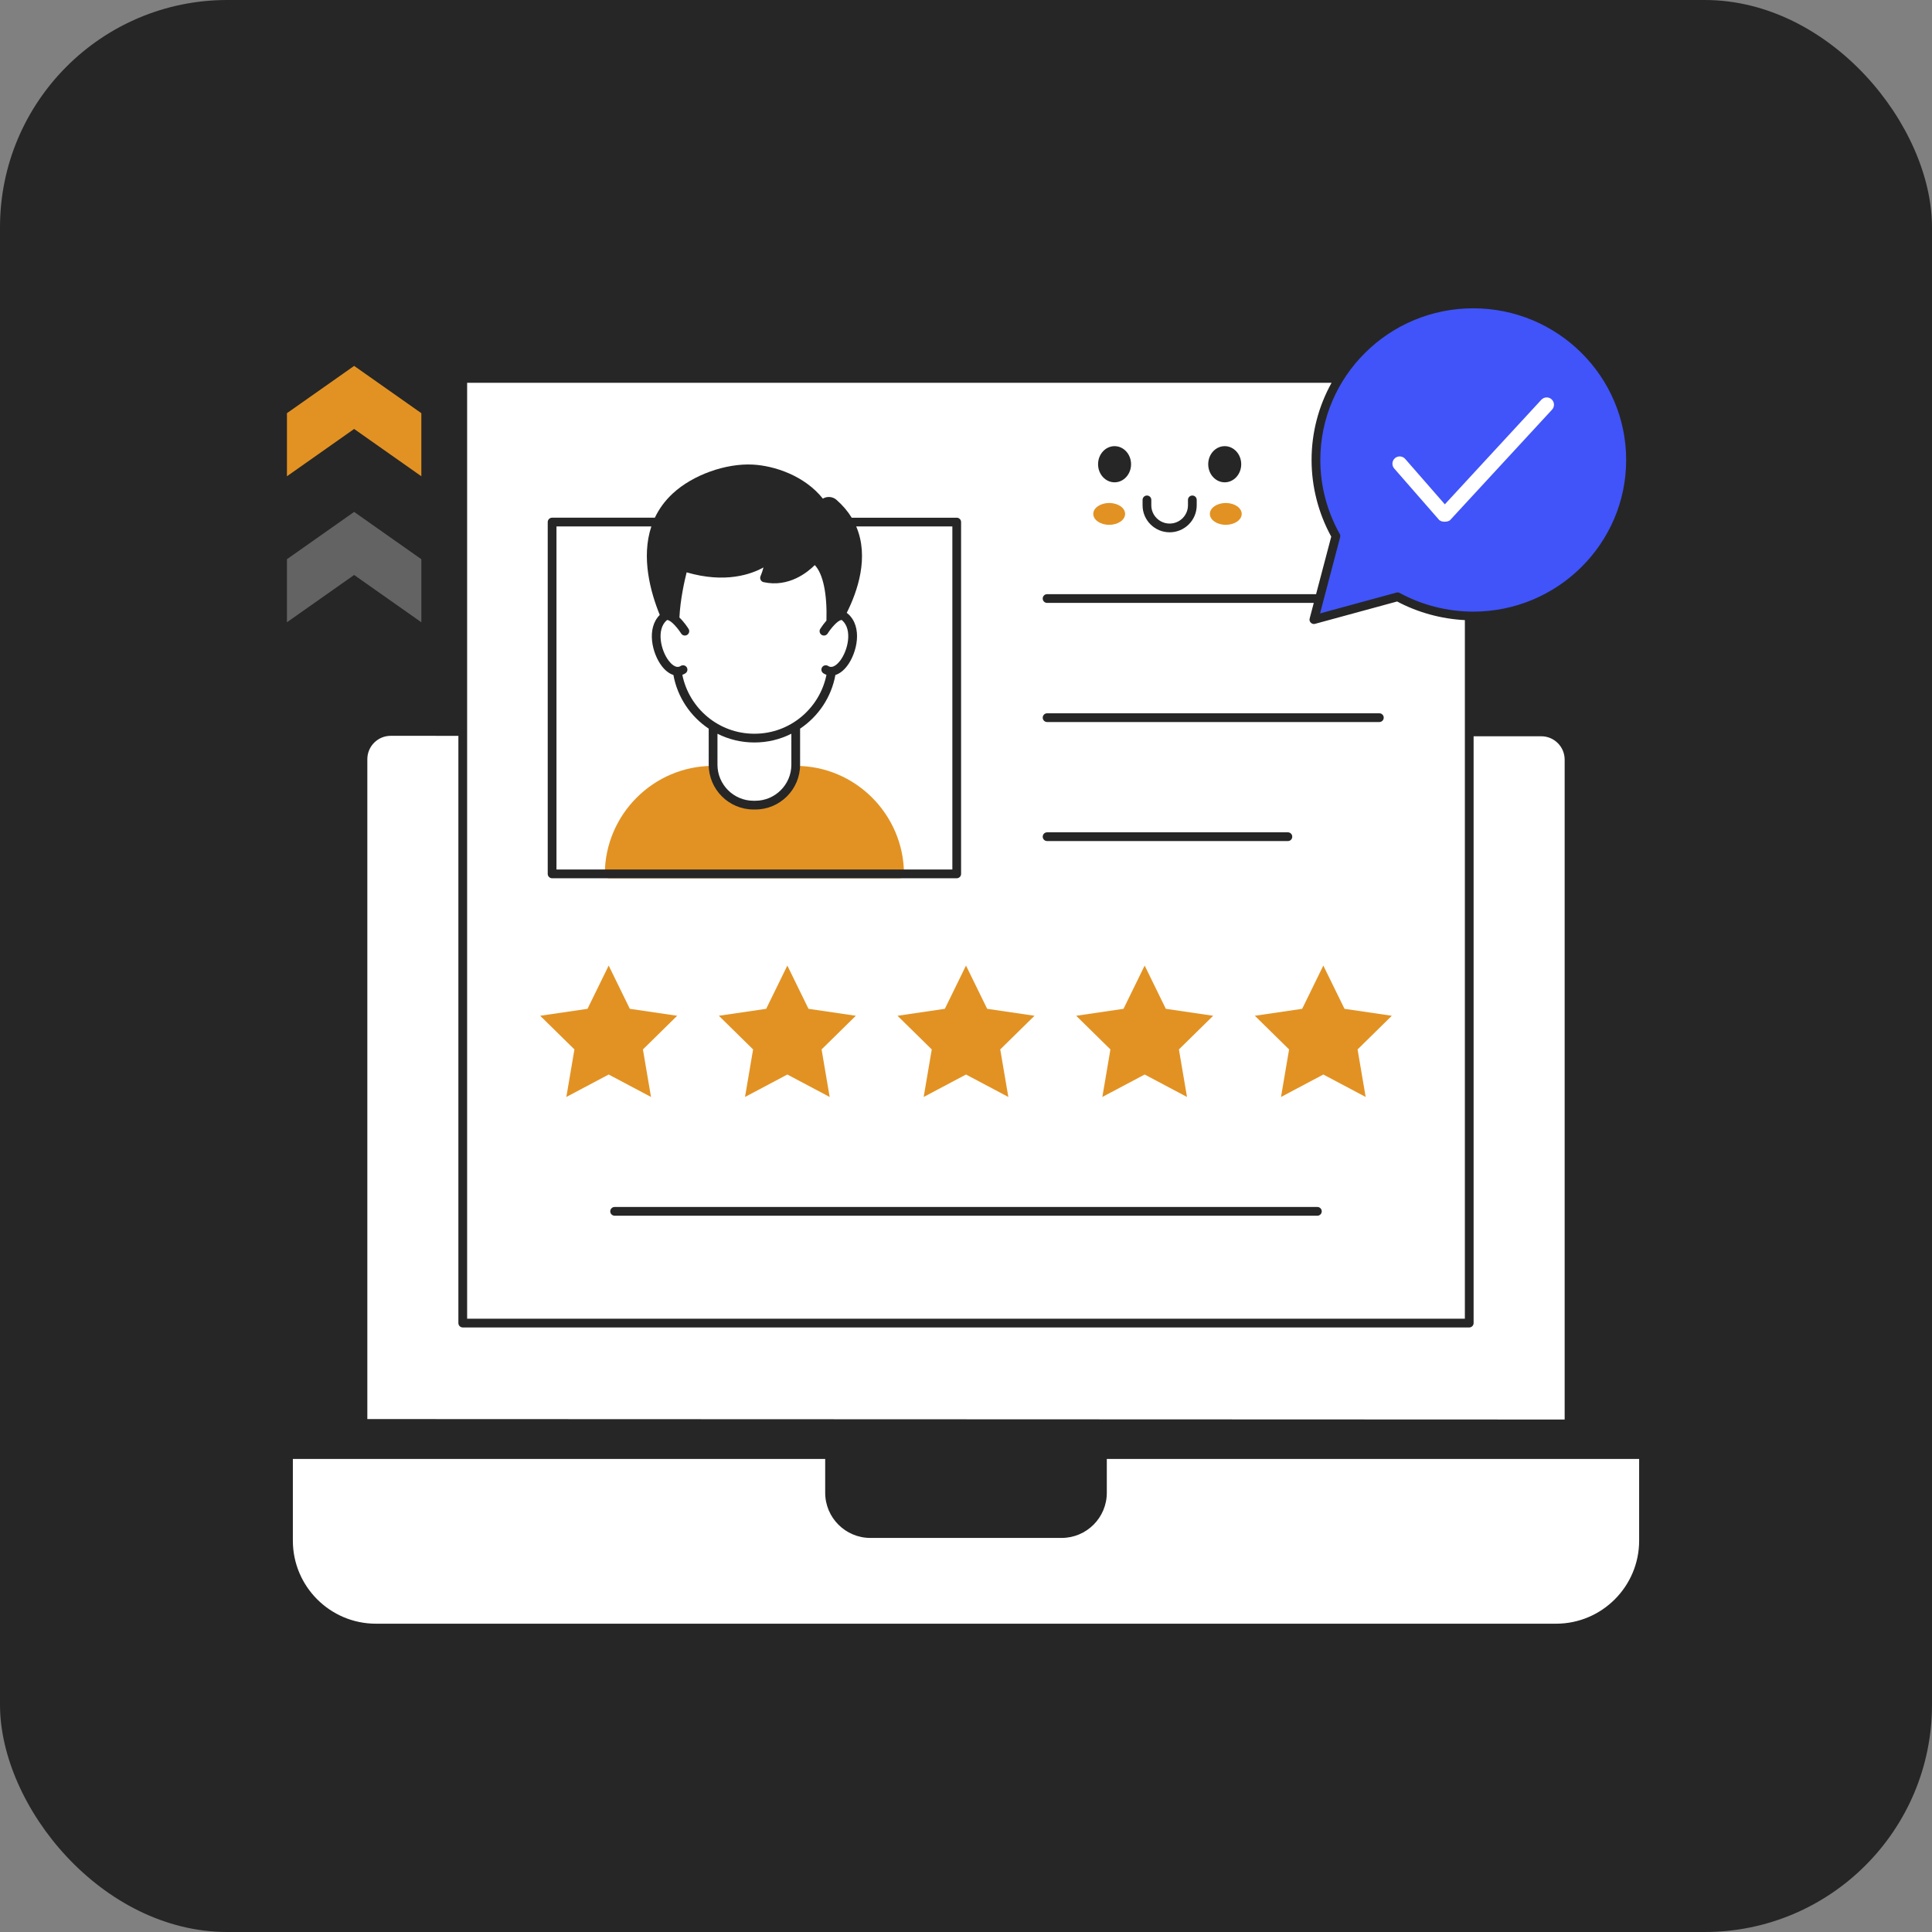
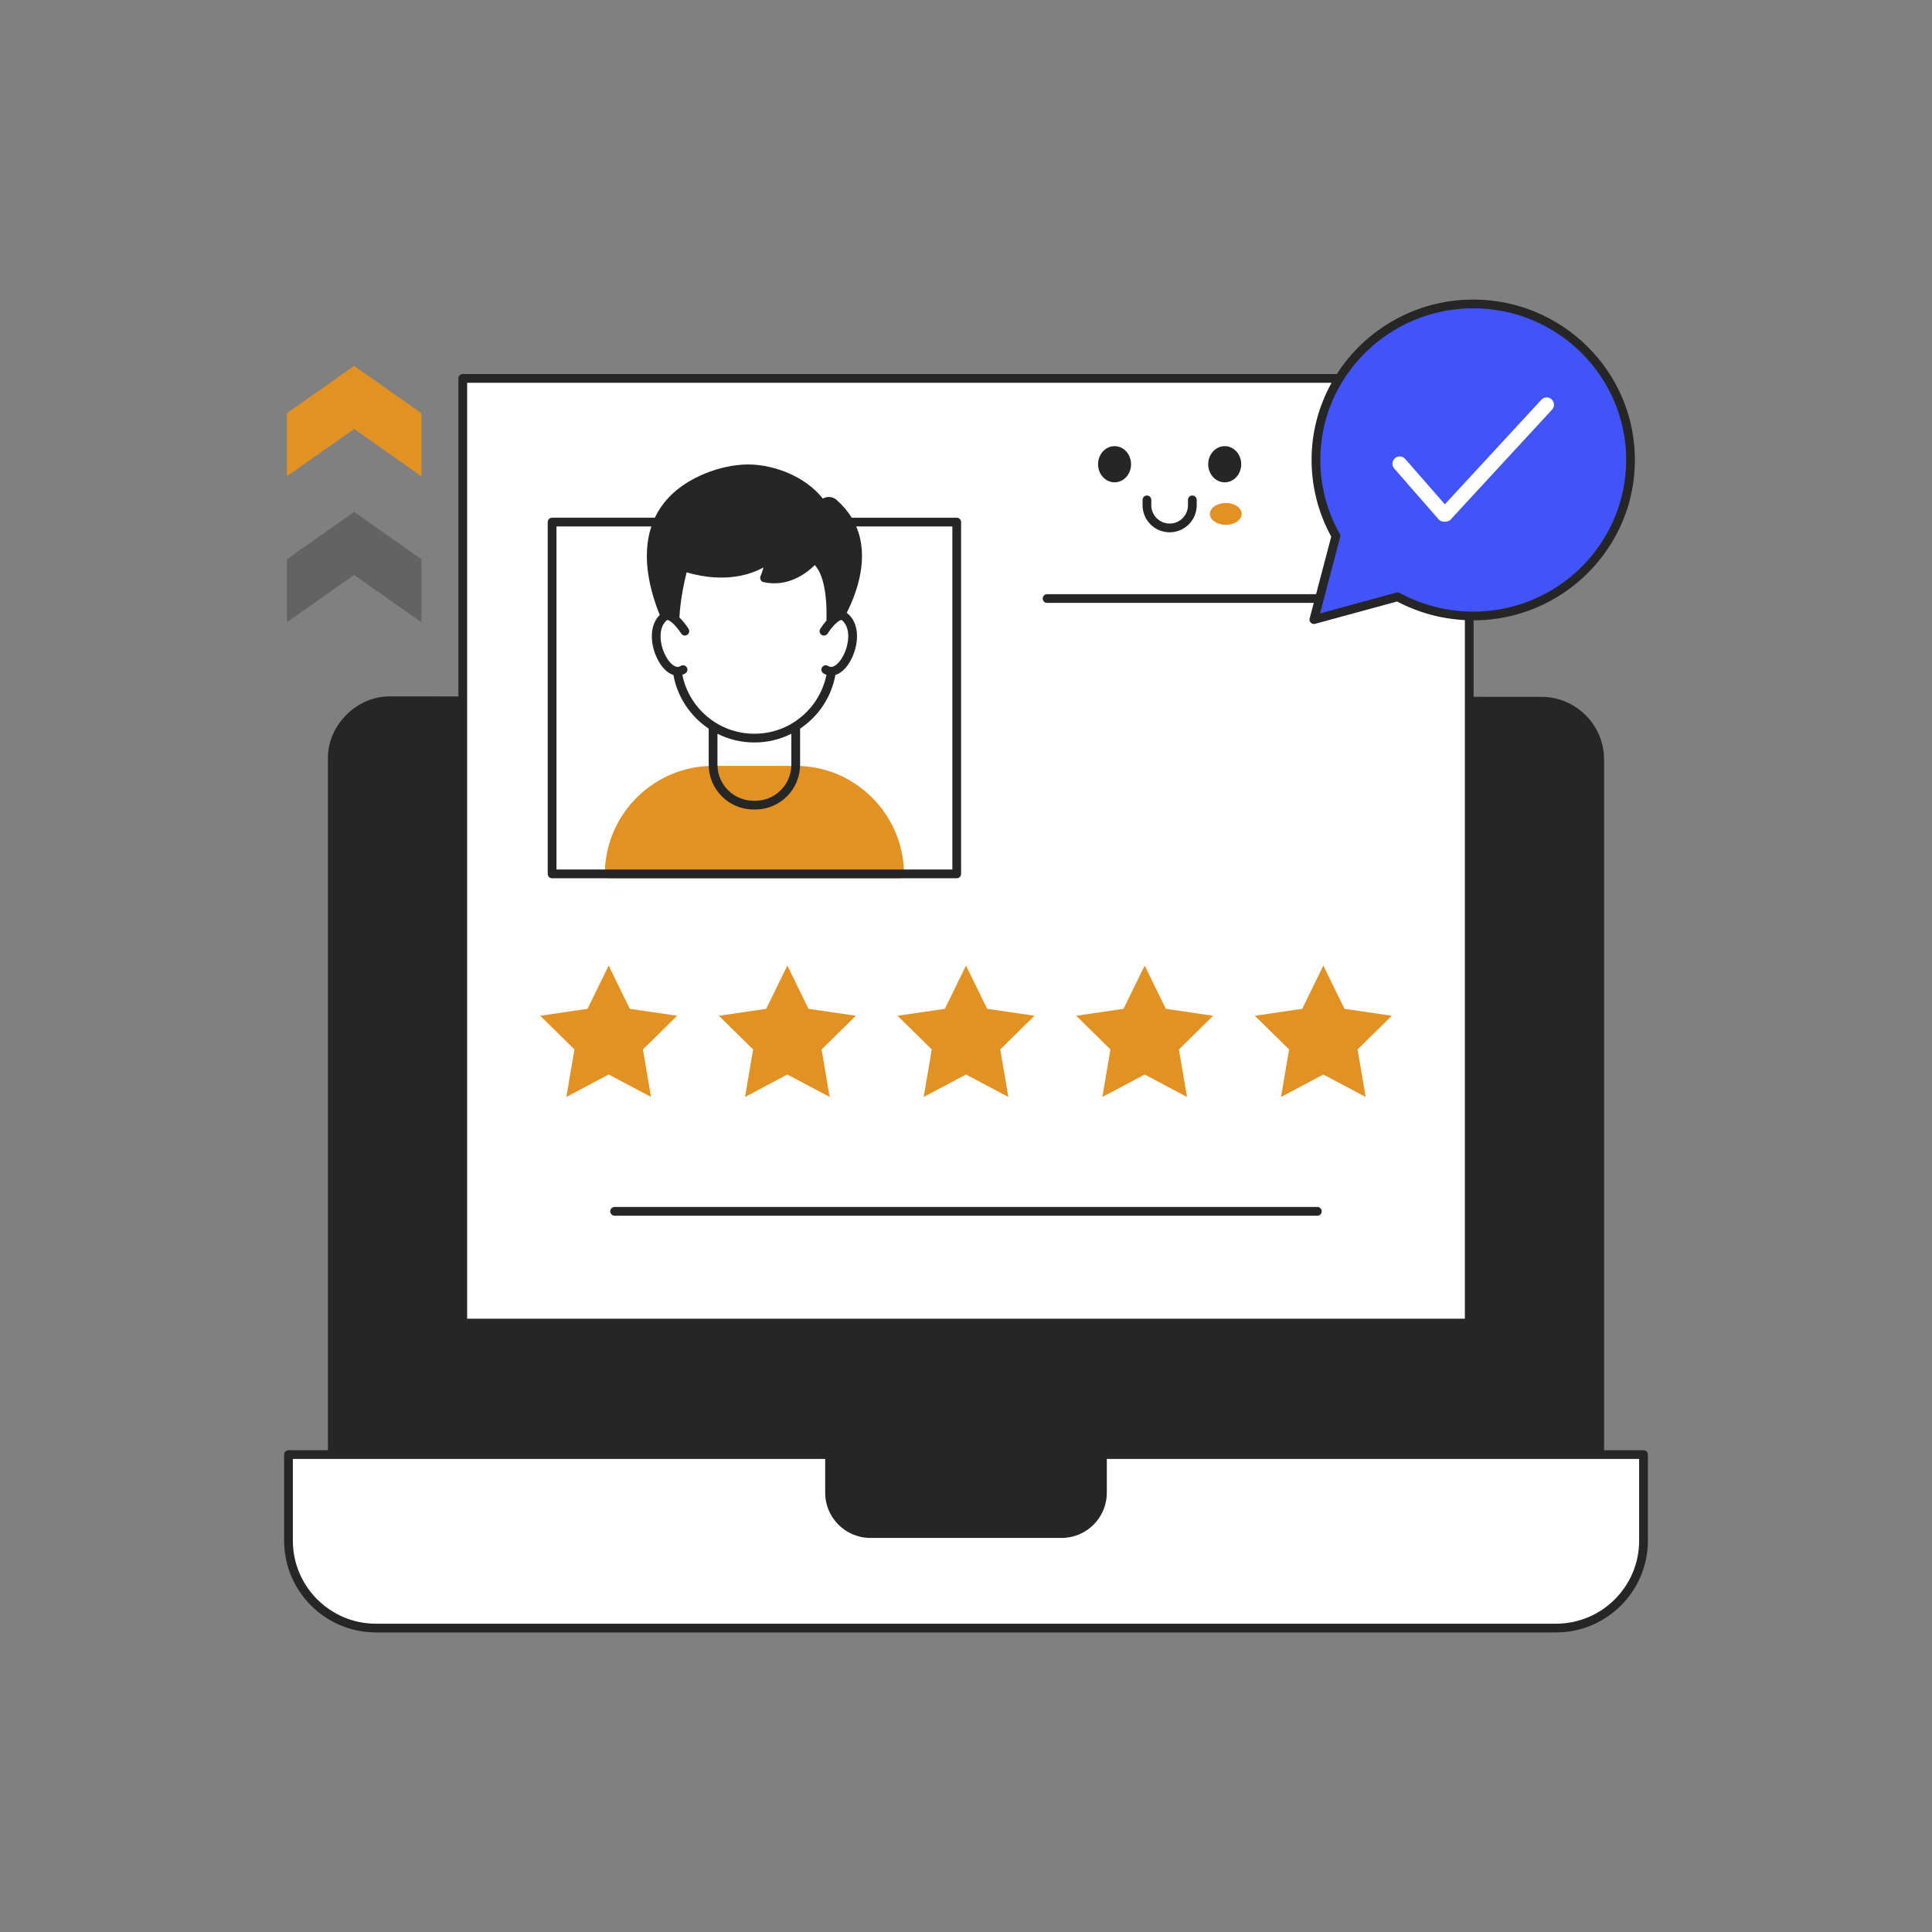
<svg xmlns="http://www.w3.org/2000/svg" width="170" height="170" viewBox="0 0 170 170" fill="none">
  <rect x="0" y="0" width="170" height="170" fill="#808080" stroke="none" />
-   <rect width="170" height="170" rx="20" fill="#262626" />
  <path d="M136.923 143.257H33.077C28.829 143.257 25.385 139.813 25.385 135.564V127.993H144.616V135.564C144.616 139.813 141.172 143.257 136.923 143.257ZM40.719 33.296H129.281V116.42H40.719V33.296ZM54.082 106.588H115.918H54.082Z" fill="white" />
  <path d="M115.918 106.973H54.082C53.98 106.973 53.882 106.932 53.81 106.86C53.738 106.788 53.697 106.69 53.697 106.588C53.697 106.486 53.738 106.388 53.81 106.316C53.882 106.244 53.98 106.204 54.082 106.204H115.918C116.02 106.204 116.117 106.244 116.19 106.316C116.262 106.388 116.302 106.486 116.302 106.588C116.302 106.69 116.262 106.788 116.19 106.86C116.117 106.932 116.02 106.973 115.918 106.973Z" fill="#262626" />
  <path d="M48.58 45.938H84.184V76.895H48.58V45.938Z" fill="white" />
  <path d="M70.031 67.393H62.731C57.512 67.393 53.245 71.655 53.219 76.893C53.218 76.944 53.228 76.994 53.247 77.041C53.267 77.088 53.295 77.131 53.331 77.167C53.366 77.203 53.409 77.231 53.456 77.25C53.502 77.27 53.553 77.28 53.603 77.28H79.159C79.21 77.28 79.26 77.27 79.307 77.25C79.354 77.231 79.396 77.202 79.432 77.166C79.468 77.131 79.496 77.088 79.515 77.041C79.534 76.994 79.544 76.944 79.544 76.893C79.517 71.655 75.25 67.393 70.031 67.393Z" fill="#E29223" />
-   <path d="M66.304 70.844H66.46C68.424 70.844 70.018 69.251 70.018 67.286V62.271H62.746V67.286C62.746 69.251 64.339 70.844 66.304 70.844Z" fill="white" />
  <path d="M66.367 64.947H66.396C70.177 64.947 73.242 61.882 73.242 58.1V48.815C73.242 48.588 73.152 48.37 72.991 48.209C72.83 48.048 72.612 47.958 72.385 47.958H60.378C60.151 47.958 59.932 48.048 59.772 48.209C59.611 48.37 59.52 48.588 59.52 48.815V58.1C59.52 61.882 62.586 64.947 66.367 64.947Z" fill="white" />
  <path d="M60.261 55.538C60.261 55.538 59.095 53.689 58.406 54.296C56.69 55.807 58.637 59.893 60.102 58.922M72.502 55.538C72.502 55.538 73.668 53.689 74.357 54.296C76.073 55.807 74.126 59.893 72.661 58.922" fill="white" />
-   <path d="M121.372 63.533H92.136C92.034 63.533 91.936 63.492 91.864 63.42C91.791 63.348 91.751 63.25 91.751 63.148C91.751 63.046 91.791 62.949 91.864 62.876C91.936 62.804 92.034 62.764 92.136 62.764H121.372C121.474 62.764 121.572 62.804 121.644 62.876C121.716 62.948 121.757 63.046 121.757 63.148C121.757 63.25 121.716 63.348 121.644 63.42C121.572 63.492 121.474 63.533 121.372 63.533ZM113.324 74.006H92.136C92.034 74.006 91.936 73.966 91.864 73.894C91.791 73.822 91.751 73.724 91.751 73.622C91.751 73.52 91.791 73.422 91.864 73.35C91.936 73.278 92.034 73.237 92.136 73.237H113.324C113.426 73.237 113.524 73.278 113.596 73.35C113.668 73.422 113.708 73.52 113.708 73.622C113.708 73.724 113.668 73.822 113.596 73.894C113.524 73.966 113.426 74.006 113.324 74.006Z" fill="#262626" />
  <path d="M53.559 94.549L57.283 96.524L56.572 92.341L59.585 89.379L55.421 88.768L53.559 84.962L51.696 88.768L47.532 89.379L50.545 92.341L49.834 96.524L53.559 94.549ZM69.28 94.549L73.004 96.524L72.293 92.341L75.306 89.379L71.142 88.768L69.28 84.962L67.417 88.768L63.253 89.379L66.266 92.341L65.555 96.524L69.28 94.549ZM85 94.549L88.725 96.524L88.014 92.341L91.027 89.379L86.863 88.768L85 84.962L83.138 88.768L78.974 89.379L81.987 92.341L81.276 96.524L85 94.549ZM100.721 94.549L104.446 96.524L103.735 92.341L106.748 89.379L102.584 88.768L100.721 84.962L98.859 88.768L94.695 89.379L97.708 92.341L96.997 96.524L100.721 94.549ZM116.442 94.549L120.167 96.524L119.456 92.341L122.469 89.379L118.305 88.768L116.442 84.962L114.58 88.768L110.416 89.379L113.429 92.341L112.718 96.524L116.442 94.549Z" fill="#E29223" />
  <path d="M129.634 26.743C121.99 26.743 115.793 32.89 115.793 40.473C115.79 42.819 116.396 45.125 117.55 47.167L115.611 54.522L122.982 52.514C124.956 53.59 127.222 54.203 129.634 54.203C137.278 54.203 143.475 48.056 143.475 40.473C143.475 32.89 137.278 26.743 129.634 26.743Z" fill="#4054F9" />
  <path d="M126.638 45.757L122.689 41.234C122.631 41.171 122.587 41.097 122.558 41.017C122.529 40.936 122.517 40.851 122.522 40.765C122.526 40.68 122.548 40.597 122.586 40.52C122.623 40.443 122.676 40.374 122.74 40.318C122.804 40.262 122.879 40.219 122.96 40.193C123.041 40.166 123.127 40.155 123.212 40.162C123.297 40.169 123.38 40.193 123.456 40.232C123.532 40.271 123.599 40.325 123.654 40.391L127.134 44.376L135.625 35.176C135.683 35.114 135.751 35.064 135.828 35.029C135.904 34.993 135.987 34.974 136.071 34.97C136.155 34.967 136.239 34.98 136.318 35.009C136.397 35.038 136.469 35.083 136.531 35.14C136.593 35.197 136.643 35.266 136.678 35.342C136.714 35.418 136.734 35.501 136.737 35.585C136.74 35.669 136.727 35.753 136.698 35.832C136.669 35.911 136.625 35.984 136.567 36.046L127.591 45.771C127.47 45.902 126.921 46.004 126.638 45.757Z" fill="white" />
  <path d="M31.161 32.196L37.075 36.357V41.907L31.161 37.745L25.248 41.907V36.357L31.161 32.196Z" fill="#E29223" />
  <path d="M31.161 45.044L37.075 49.206V54.755L31.161 50.593L25.248 54.755V49.206L31.161 45.044Z" fill="#636363" />
  <path d="M84.184 45.554H74.943C74.609 45.006 74.17 44.479 73.605 43.983C73.279 43.691 72.776 43.648 72.405 43.874C70.773 41.832 68.117 40.983 66.261 40.881C63.863 40.75 60.959 41.792 59.204 43.415C58.494 44.072 57.981 44.795 57.623 45.553H48.58C48.478 45.553 48.38 45.594 48.308 45.666C48.236 45.738 48.195 45.836 48.195 45.938V76.895C48.195 76.997 48.236 77.095 48.308 77.167C48.38 77.239 48.478 77.28 48.58 77.28H84.184C84.286 77.28 84.383 77.239 84.456 77.167C84.528 77.095 84.568 76.997 84.568 76.895V45.938C84.569 45.726 84.397 45.554 84.184 45.554ZM58.661 54.584C58.689 54.56 58.707 54.554 58.745 54.56C59.077 54.607 59.652 55.294 59.936 55.743C59.99 55.83 60.077 55.891 60.176 55.913C60.276 55.936 60.38 55.918 60.467 55.863C60.553 55.809 60.614 55.722 60.637 55.623C60.659 55.523 60.641 55.419 60.587 55.333C60.499 55.193 60.188 54.722 59.783 54.337C59.859 52.744 60.235 51.089 60.419 50.363C63.836 51.357 66.121 50.519 67.178 49.931C67.114 50.192 67.028 50.447 66.921 50.694C66.898 50.746 66.888 50.803 66.889 50.86C66.891 50.917 66.905 50.973 66.931 51.023C66.957 51.074 66.993 51.119 67.038 51.154C67.084 51.188 67.136 51.213 67.191 51.225C69.415 51.711 71.072 50.346 71.693 49.723C72.423 50.487 72.79 52.247 72.721 54.607C72.521 54.835 72.34 55.078 72.177 55.333C72.15 55.376 72.131 55.423 72.123 55.473C72.114 55.523 72.116 55.574 72.127 55.623C72.138 55.672 72.159 55.719 72.188 55.76C72.217 55.802 72.254 55.837 72.297 55.864C72.339 55.891 72.387 55.909 72.437 55.917C72.487 55.926 72.538 55.925 72.587 55.913C72.636 55.902 72.683 55.882 72.724 55.852C72.765 55.823 72.8 55.786 72.827 55.743C73.111 55.294 73.686 54.608 74.019 54.56C74.057 54.554 74.075 54.56 74.103 54.584C75.029 55.401 74.615 57.234 73.923 58.138C73.746 58.369 73.289 58.877 72.873 58.602C72.831 58.574 72.783 58.555 72.734 58.545C72.684 58.536 72.633 58.536 72.584 58.546C72.534 58.556 72.487 58.576 72.445 58.604C72.403 58.632 72.368 58.668 72.34 58.71C72.312 58.752 72.292 58.8 72.283 58.849C72.273 58.899 72.273 58.95 72.283 58.999C72.293 59.049 72.313 59.096 72.341 59.138C72.37 59.18 72.406 59.216 72.448 59.243C72.537 59.303 72.629 59.346 72.722 59.38C72.126 62.331 69.52 64.562 66.396 64.562H66.367C63.242 64.562 60.636 62.331 60.04 59.38C60.136 59.346 60.229 59.3 60.315 59.243C60.357 59.216 60.393 59.18 60.421 59.138C60.449 59.096 60.469 59.049 60.479 58.999C60.489 58.95 60.489 58.899 60.48 58.849C60.47 58.8 60.451 58.752 60.423 58.71C60.395 58.668 60.359 58.632 60.317 58.604C60.275 58.576 60.228 58.556 60.179 58.546C60.129 58.536 60.078 58.536 60.029 58.545C59.979 58.555 59.932 58.574 59.89 58.602C59.474 58.878 59.017 58.37 58.84 58.138C58.148 57.234 57.734 55.4 58.661 54.584ZM63.131 64.563C64.135 65.069 65.243 65.332 66.367 65.331H66.397C67.521 65.332 68.629 65.069 69.633 64.563V67.286C69.633 69.036 68.209 70.46 66.46 70.46H66.304C64.554 70.46 63.131 69.036 63.131 67.286V64.563ZM83.799 76.511H48.965V46.323H57.314C56.403 49.059 57.237 52.102 58.054 54.108C56.862 55.3 57.381 57.498 58.23 58.606C58.543 59.015 58.897 59.28 59.254 59.392C59.61 61.356 60.762 63.045 62.361 64.115V67.286C62.361 69.46 64.13 71.229 66.304 71.229H66.46C68.634 71.229 70.402 69.46 70.402 67.286V64.115C72.001 63.045 73.152 61.356 73.508 59.393C73.866 59.281 74.22 59.016 74.534 58.606C75.406 57.467 75.936 55.174 74.612 54.007C74.577 53.977 74.54 53.954 74.503 53.93C75.458 52.032 76.495 49.021 75.339 46.323H83.799V76.511H83.799Z" fill="#262626" />
  <path d="M144.615 127.608H141.146V66.83C141.146 63.792 138.674 61.319 135.635 61.318L129.665 61.315V54.587C137.495 54.569 143.859 48.245 143.859 40.473C143.859 32.69 137.477 26.359 129.634 26.359C124.592 26.359 120.159 28.976 117.631 32.911H40.719C40.617 32.911 40.519 32.952 40.447 33.024C40.375 33.096 40.335 33.194 40.335 33.296V61.28L34.369 61.278C31.405 61.215 28.793 63.827 28.854 66.791V127.608H25.385C25.283 127.608 25.185 127.648 25.113 127.721C25.041 127.793 25 127.891 25 127.993V135.564C25 140.018 28.623 143.641 33.077 143.641H136.923C141.377 143.641 145 140.018 145 135.564V127.993C145 127.891 144.959 127.793 144.887 127.721C144.815 127.648 144.717 127.608 144.615 127.608ZM129.633 27.128C137.053 27.128 143.089 33.115 143.089 40.473C143.089 47.831 137.053 53.818 129.633 53.818C127.373 53.818 125.136 53.25 123.165 52.177C123.078 52.129 122.976 52.117 122.88 52.143L116.153 53.976L117.921 47.265C117.947 47.168 117.934 47.065 117.884 46.978C116.766 44.992 116.178 42.752 116.177 40.473C116.177 33.114 122.214 27.128 129.633 27.128ZM41.104 33.681H117.168C116.012 35.758 115.406 38.096 115.408 40.473C115.409 42.831 116.004 45.151 117.138 47.219L115.804 52.282H92.135C92.033 52.282 91.935 52.322 91.863 52.394C91.791 52.466 91.75 52.564 91.75 52.666C91.75 52.768 91.791 52.866 91.863 52.938C91.935 53.01 92.033 53.051 92.135 53.051H115.601L115.239 54.424C115.156 54.699 115.439 54.977 115.712 54.893L122.934 52.926C124.768 53.899 126.813 54.457 128.896 54.565V116.036H41.104V33.681ZM144.231 135.564C144.231 139.594 140.953 142.872 136.923 142.872H33.077C29.047 142.872 25.769 139.594 25.769 135.564V128.377H72.61V131.351C72.61 133.542 74.393 135.325 76.585 135.325H93.415C95.607 135.325 97.39 133.542 97.39 131.351V128.377H144.231V135.564Z" fill="#262626" />
-   <path d="M135.622 64.786L129.665 64.784V116.42C129.665 116.522 129.624 116.62 129.552 116.692C129.48 116.764 129.382 116.805 129.28 116.805H40.719C40.617 116.805 40.519 116.764 40.447 116.692C40.375 116.62 40.334 116.522 40.334 116.42V64.748L34.378 64.746C33.244 64.746 32.322 65.668 32.322 66.802V124.866L137.677 124.907V66.841C137.677 65.708 136.755 64.786 135.622 64.786Z" fill="white" />
  <path d="M98.073 42.44C98.874 42.44 99.524 41.728 99.524 40.849C99.524 39.97 98.874 39.258 98.073 39.258C97.271 39.258 96.621 39.97 96.621 40.849C96.621 41.728 97.271 42.44 98.073 42.44Z" fill="#262626" />
  <path d="M107.765 42.44C108.567 42.44 109.217 41.728 109.217 40.849C109.217 39.97 108.567 39.258 107.765 39.258C106.963 39.258 106.313 39.97 106.313 40.849C106.313 41.728 106.963 42.44 107.765 42.44Z" fill="#262626" />
  <path d="M102.919 46.838C101.606 46.838 100.537 45.773 100.537 44.463V43.986C100.537 43.884 100.578 43.786 100.65 43.714C100.722 43.642 100.82 43.602 100.922 43.602C101.024 43.602 101.122 43.642 101.194 43.714C101.266 43.786 101.306 43.884 101.306 43.986V44.463C101.306 45.348 102.03 46.069 102.919 46.069C103.808 46.069 104.531 45.348 104.531 44.463V43.986C104.531 43.884 104.572 43.786 104.644 43.714C104.716 43.642 104.814 43.602 104.916 43.602C105.018 43.602 105.116 43.642 105.188 43.714C105.26 43.786 105.301 43.884 105.301 43.986V44.463C105.301 45.773 104.232 46.838 102.919 46.838Z" fill="#262626" />
-   <path d="M97.6 46.18C98.374 46.18 99.001 45.75 99.001 45.22C99.001 44.689 98.374 44.259 97.6 44.259C96.826 44.259 96.199 44.689 96.199 45.22C96.199 45.75 96.826 46.18 97.6 46.18Z" fill="#E29223" />
-   <path d="M107.859 46.18C108.632 46.18 109.26 45.75 109.26 45.22C109.26 44.689 108.632 44.259 107.859 44.259C107.085 44.259 106.458 44.689 106.458 45.22C106.458 45.75 107.085 46.18 107.859 46.18Z" fill="#E29223" />
+   <path d="M107.859 46.18C108.632 46.18 109.26 45.75 109.26 45.22C109.26 44.689 108.632 44.259 107.859 44.259C107.085 44.259 106.458 44.689 106.458 45.22C106.458 45.75 107.085 46.18 107.859 46.18" fill="#E29223" />
</svg>